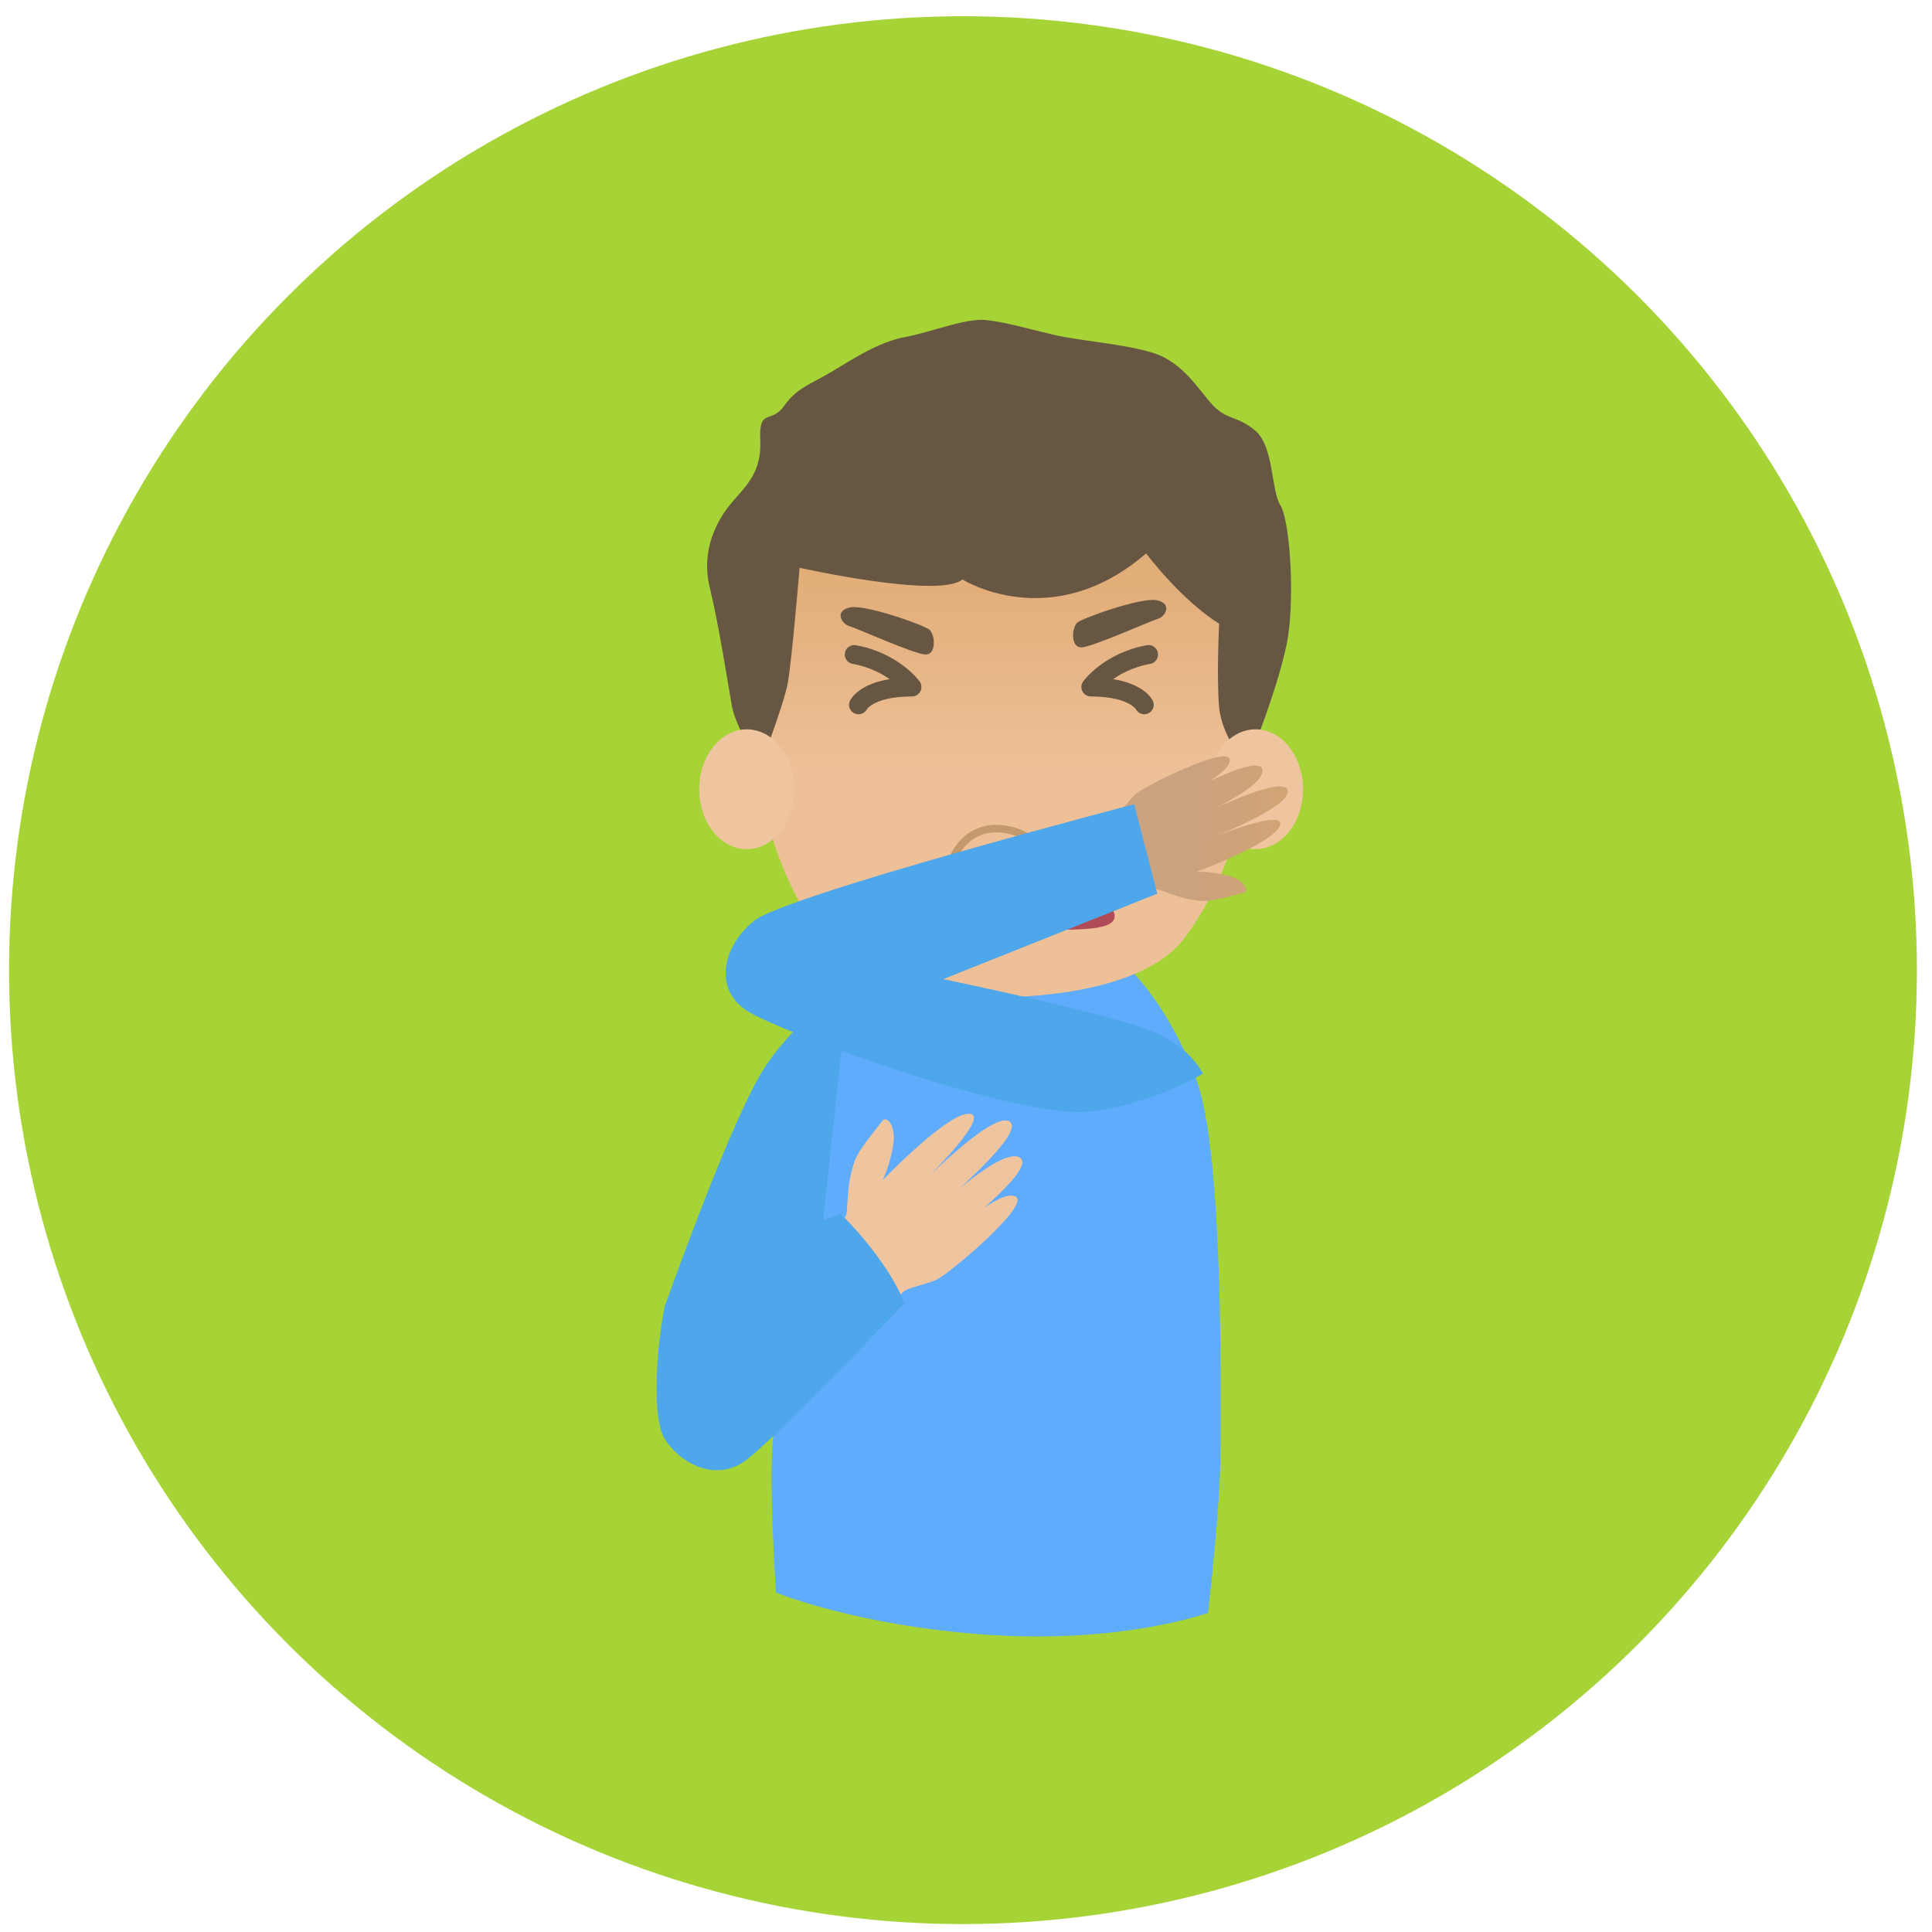
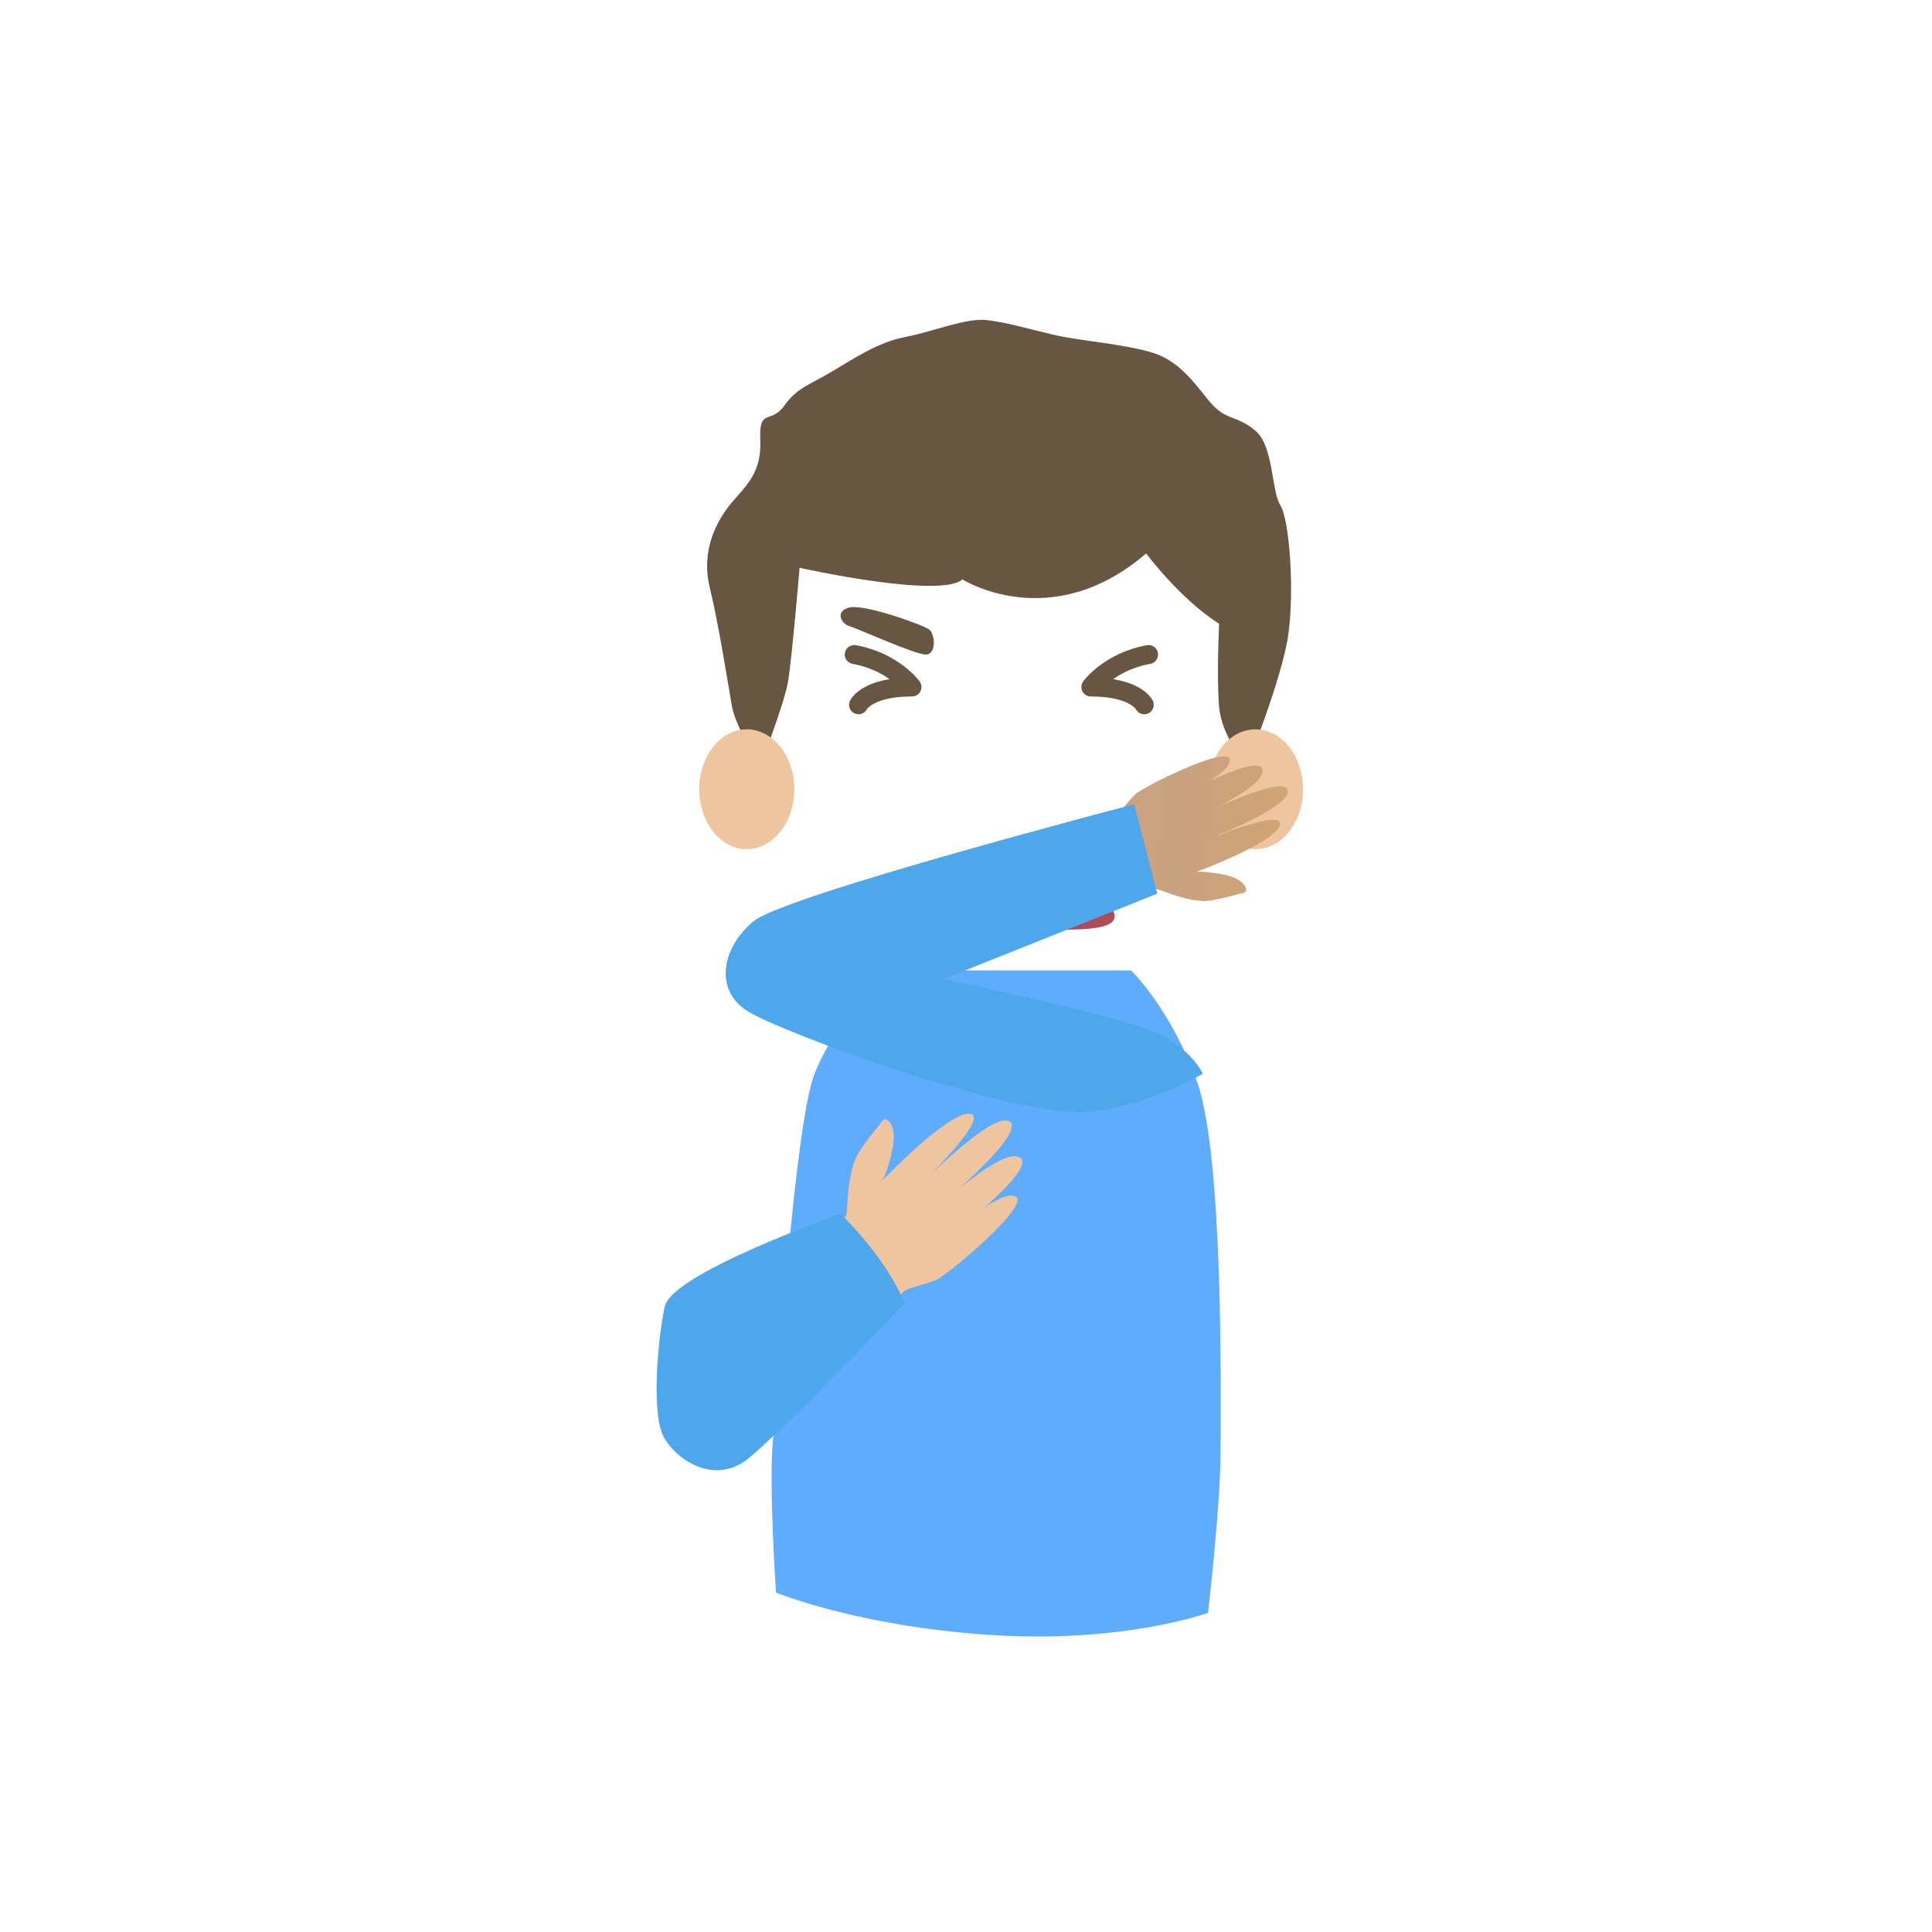
<svg xmlns="http://www.w3.org/2000/svg" version="1.1" id="Capa_1" x="0px" y="0px" viewBox="0 0 256 256" style="enable-background:new 0 0 256 256;" xml:space="preserve">
  <style type="text/css">
	.st0{fill:#008EFE;}
	.st1{clip-path:url(#SVGID_2_);}
	.st2{fill:#FFFFFF;}
	.st3{fill:#AEDFFF;}
	.st4{fill:#0945D9;}
	.st5{fill:#CE9220;}
	.st6{fill:#DC3ACA;}
	.st7{fill:#4E8EFC;}
	.st8{fill:#A6D336;}
	.st9{fill:#E5CBA3;}
	.st10{fill:#B48552;}
	.st11{fill:#C5E0EA;}
	.st12{fill:#CACACA;}
	.st13{fill:#7F7F7F;}
	.st14{fill-rule:evenodd;clip-rule:evenodd;fill:#EBEBEB;}
	.st15{fill-rule:evenodd;clip-rule:evenodd;fill:#FEFEFE;}
	.st16{fill-rule:evenodd;clip-rule:evenodd;fill:#E0E1E1;}
	.st17{fill-rule:evenodd;clip-rule:evenodd;fill:#73B2C4;}
	.st18{fill-rule:evenodd;clip-rule:evenodd;fill:#8BC8D9;}
	.st19{fill-rule:evenodd;clip-rule:evenodd;fill:#67A6B8;}
	.st20{fill-rule:evenodd;clip-rule:evenodd;fill:#40494C;}
	.st21{fill-rule:evenodd;clip-rule:evenodd;fill:#323B3F;}
	.st22{fill:#5B9AAC;}
	.st23{fill-rule:evenodd;clip-rule:evenodd;fill:#5B9AAC;}
	.st24{fill-rule:evenodd;clip-rule:evenodd;fill:#FFFFFF;}
	.st25{fill:#67A6B8;}
	.st26{fill-rule:evenodd;clip-rule:evenodd;fill:#A2D1DE;}
	.st27{fill:#932A3F;}
	.st28{fill:#DF6161;}
	.st29{fill:url(#SVGID_3_);}
	.st30{fill:url(#SVGID_4_);}
	.st31{fill:url(#SVGID_5_);}
	.st32{fill:url(#SVGID_6_);}
	.st33{fill:#5FABFC;}
	.st34{fill:url(#SVGID_7_);}
	.st35{fill:#675641;}
	.st36{fill:#EFC5A0;}
	.st37{fill:#B04C57;}
	.st38{fill:none;stroke:#675641;stroke-width:2.509;stroke-linecap:round;stroke-linejoin:round;stroke-miterlimit:10;}
	.st39{fill:#4EA7EA;}
	.st40{fill:none;stroke:#C49A6C;stroke-miterlimit:10;}
	.st41{fill:url(#SVGID_8_);}
</style>
-   <circle class="st8" cx="127.6" cy="128.55" r="126.4" />
  <path class="st33" d="M118.08,128.58c0,0-6.65,5.23-10.09,13.53c-2.68,6.47-5.01,42.46-5.57,48.63c-0.57,6.17,0.41,20.28,0.41,20.28  s10.55,4.37,27.82,5.58c18.07,1.27,29.42-2.89,29.42-2.89s1.66-14.19,1.66-21.54c0-7.35,0.45-39.23-3.2-49.1  c-3.56-9.61-8.66-14.48-8.66-14.48H118.08z" />
  <linearGradient id="SVGID_2_" gradientUnits="userSpaceOnUse" x1="132.963" y1="130.251" x2="132.963" y2="63.722">
    <stop offset="0" style="stop-color:#EEC097" />
    <stop offset="0.419" style="stop-color:#EEC097" />
    <stop offset="0.424" style="stop-color:#EEC097" />
    <stop offset="0.79" style="stop-color:#E2AE7A" />
    <stop offset="1" style="stop-color:#DDA86F" />
  </linearGradient>
-   <path style="fill:url(#SVGID_2_);" d="M164.81,98.06c-1.55-6.22-2.33-8.68-2.46-11.78c-0.13-3.11-0.13-11.01-0.26-14.76  c-0.13-3.75-13.34-9.58-29.13-7.51c-15.8-2.07-29,3.75-29.13,7.51c-0.13,3.75-0.13,11.65-0.26,14.76  c-0.13,3.11-0.91,5.57-2.46,11.78c-1.55,6.22,1.81,18.26,7.9,26.28c6.09,8.03,23.95,7.77,23.95,7.77s17.87,0.26,23.95-7.77  C163,116.32,166.37,104.28,164.81,98.06z" />
  <path class="st35" d="M100.74,101.47c0,0,3.14-8.12,3.66-11.05c0.52-2.93,1.55-15.19,1.55-15.19s18.47,4.14,21.58,1.55  c0,0,11.74,7.42,24.34-3.45c0,0,4.49,6.04,9.67,9.32c0,0-0.35,7.08,0,11.05c0.35,3.97,3.66,7.77,3.66,7.77s4.63-11.4,5.49-17.27  c0.86-5.87,0.17-15.36-1.04-17.26c-1.21-1.9-0.86-7.77-3.28-9.84c-2.42-2.07-3.8-1.38-5.7-3.45c-1.9-2.07-3.97-5.7-7.94-6.91  c-3.97-1.21-9.67-1.55-13.29-2.42c-3.63-0.86-5.87-1.55-8.63-1.9c-2.76-0.35-7.25,1.55-10.88,2.24c-3.63,0.69-6.91,2.93-9.84,4.66  c-2.93,1.73-4.49,2.07-6.21,4.49c-1.73,2.42-3.34,0.17-3.14,4.49c0.2,4.32-1.87,6.04-3.77,8.29c-1.9,2.24-4.14,6.21-2.93,11.22  c1.21,5.01,2.42,12.77,2.93,15.71C97.49,96.46,100.74,101.47,100.74,101.47z" />
  <ellipse class="st36" cx="98.95" cy="104.58" rx="6.3" ry="7.94" />
  <ellipse class="st36" cx="166.36" cy="104.58" rx="6.3" ry="7.94" />
  <path class="st35" d="M123.2,83.47c-0.5-0.54-8.63-3.48-10.65-2.97c-2.02,0.5-1.01,2.19,0,2.47c1.01,0.28,8.8,3.81,10.15,3.76  C124.05,86.67,123.93,84.25,123.2,83.47z" />
-   <path class="st35" d="M142.72,82.52c0.5-0.54,8.63-3.48,10.65-2.97c2.02,0.5,1.01,2.19,0,2.47c-1.01,0.28-8.8,3.81-10.15,3.76  C141.88,85.71,141.99,83.3,142.72,82.52z" />
  <g>
    <path class="st37" d="M147.7,121.39c0,2.3-6.6,1.75-14.74,1.75c-8.14,0-14.73,0.55-14.73-1.75c0-2.3,6.6-4.16,14.73-4.16   C141.1,117.23,147.7,119.09,147.7,121.39z" />
  </g>
  <path class="st38" d="M113.76,93.39c0,0,1.13-2.36,7.08-2.36c0,0-2.46-3.37-7.65-4.3" />
  <path class="st38" d="M151.62,93.39c0,0-1.13-2.36-7.08-2.36c0,0,2.46-3.37,7.65-4.3" />
-   <path class="st39" d="M114.85,128.99c0,0-9.57,5.49-14.2,13.57c-4.63,8.08-12.58,30.59-12.58,30.59s3.05,11.78,4.1,14.3  c1.06,2.52,12.58-4.13,14.04-6.7c1.46-2.57,4.69-37.26,5.19-40.57C111.9,136.88,114.85,128.99,114.85,128.99z" />
  <path class="st36" d="M110.19,163.56c0,0,1.45-1.89,1.85-2.37c0.4-0.49-0.02-3.96,1.21-7.36c0.59-1.64,3.07-4.45,3.62-5.27  c0.56-0.82,1.99,0.5,1.44,3.43c-0.55,2.93-1.35,4.38-1.35,4.38s8.89-9.27,11.62-8.78c2.73,0.5-7.32,10.08-7.32,10.08  s10.2-10.56,12.52-9.06c2.32,1.49-9.45,11.33-9.45,11.33s8.5-8.04,10.82-6.55c2.32,1.49-8.84,10.02-8.84,10.02s6.19-5.93,8.27-4.86  c2.08,1.07-8.96,10.38-10.55,11.05c-1.59,0.67-3.85,1.07-4.28,1.53c-0.55,0.59-1.96,1.57-1.96,1.57L110.19,163.56z" />
  <path class="st39" d="M111.4,160.85c0,0,6.06,5.8,8.45,11.84c0,0-16.43,17.16-20.73,20.6c-4.3,3.44-9.2,0.4-11.05-2.65  c-1.85-3.05-0.93-12.98,0-17.48C89,168.66,111.4,160.85,111.4,160.85z" />
-   <path class="st40" d="M126.15,114.07c0,0,1.34-4.28,5.9-4.28c0,0,5.62,0,5.78,4.28" />
+   <path class="st40" d="M126.15,114.07c0,0,5.62,0,5.78,4.28" />
  <linearGradient id="SVGID_3_" gradientUnits="userSpaceOnUse" x1="67.604" y1="123.594" x2="92.234" y2="123.594" gradientTransform="matrix(0.999 0.051 -0.051 0.999 84.485 -17.828)">
    <stop offset="0" style="stop-color:#CEA482" />
    <stop offset="0.419" style="stop-color:#C9A280" />
    <stop offset="0.465" style="stop-color:#CAA27F" />
    <stop offset="1" style="stop-color:#D1A474" />
  </linearGradient>
  <path class="st29" d="M150.4,118.43c0,0,2.02-0.5,2.54-0.65c0.53-0.15,3.16,1.4,6.32,1.6c1.52,0.1,4.64-0.9,5.49-1.06  c0.85-0.16,0.29-1.77-2.24-2.35c-2.54-0.58-3.98-0.44-3.98-0.44s10.53-3.89,11.09-6.24c0.56-2.36-10.62,2.34-10.62,2.34  s12.01-4.49,11.63-6.87c-0.39-2.38-12.37,3.62-12.37,3.62s9.41-4,9.02-6.38c-0.39-2.38-11.11,3.59-11.11,3.59s6.9-2.89,6.78-4.93  c-0.13-2.04-11.44,3.55-12.53,4.6c-1.09,1.04-2.2,2.71-2.72,2.89c-0.66,0.23-1.94,1.02-1.94,1.02L150.4,118.43z" />
  <path class="st39" d="M159.38,142.27c0,0-6.68,4.08-15,5.01c-9.52,1.07-41.01-10.51-45.41-13.35c-4.4-2.84-3.29-8.47,0.93-11.9  c4.22-3.43,50.38-15.46,50.38-15.46l3.07,11.84l-28.36,11.33c0,0,22.48,4.64,28.09,7.06C157.84,138.86,159.38,142.27,159.38,142.27z  " />
</svg>